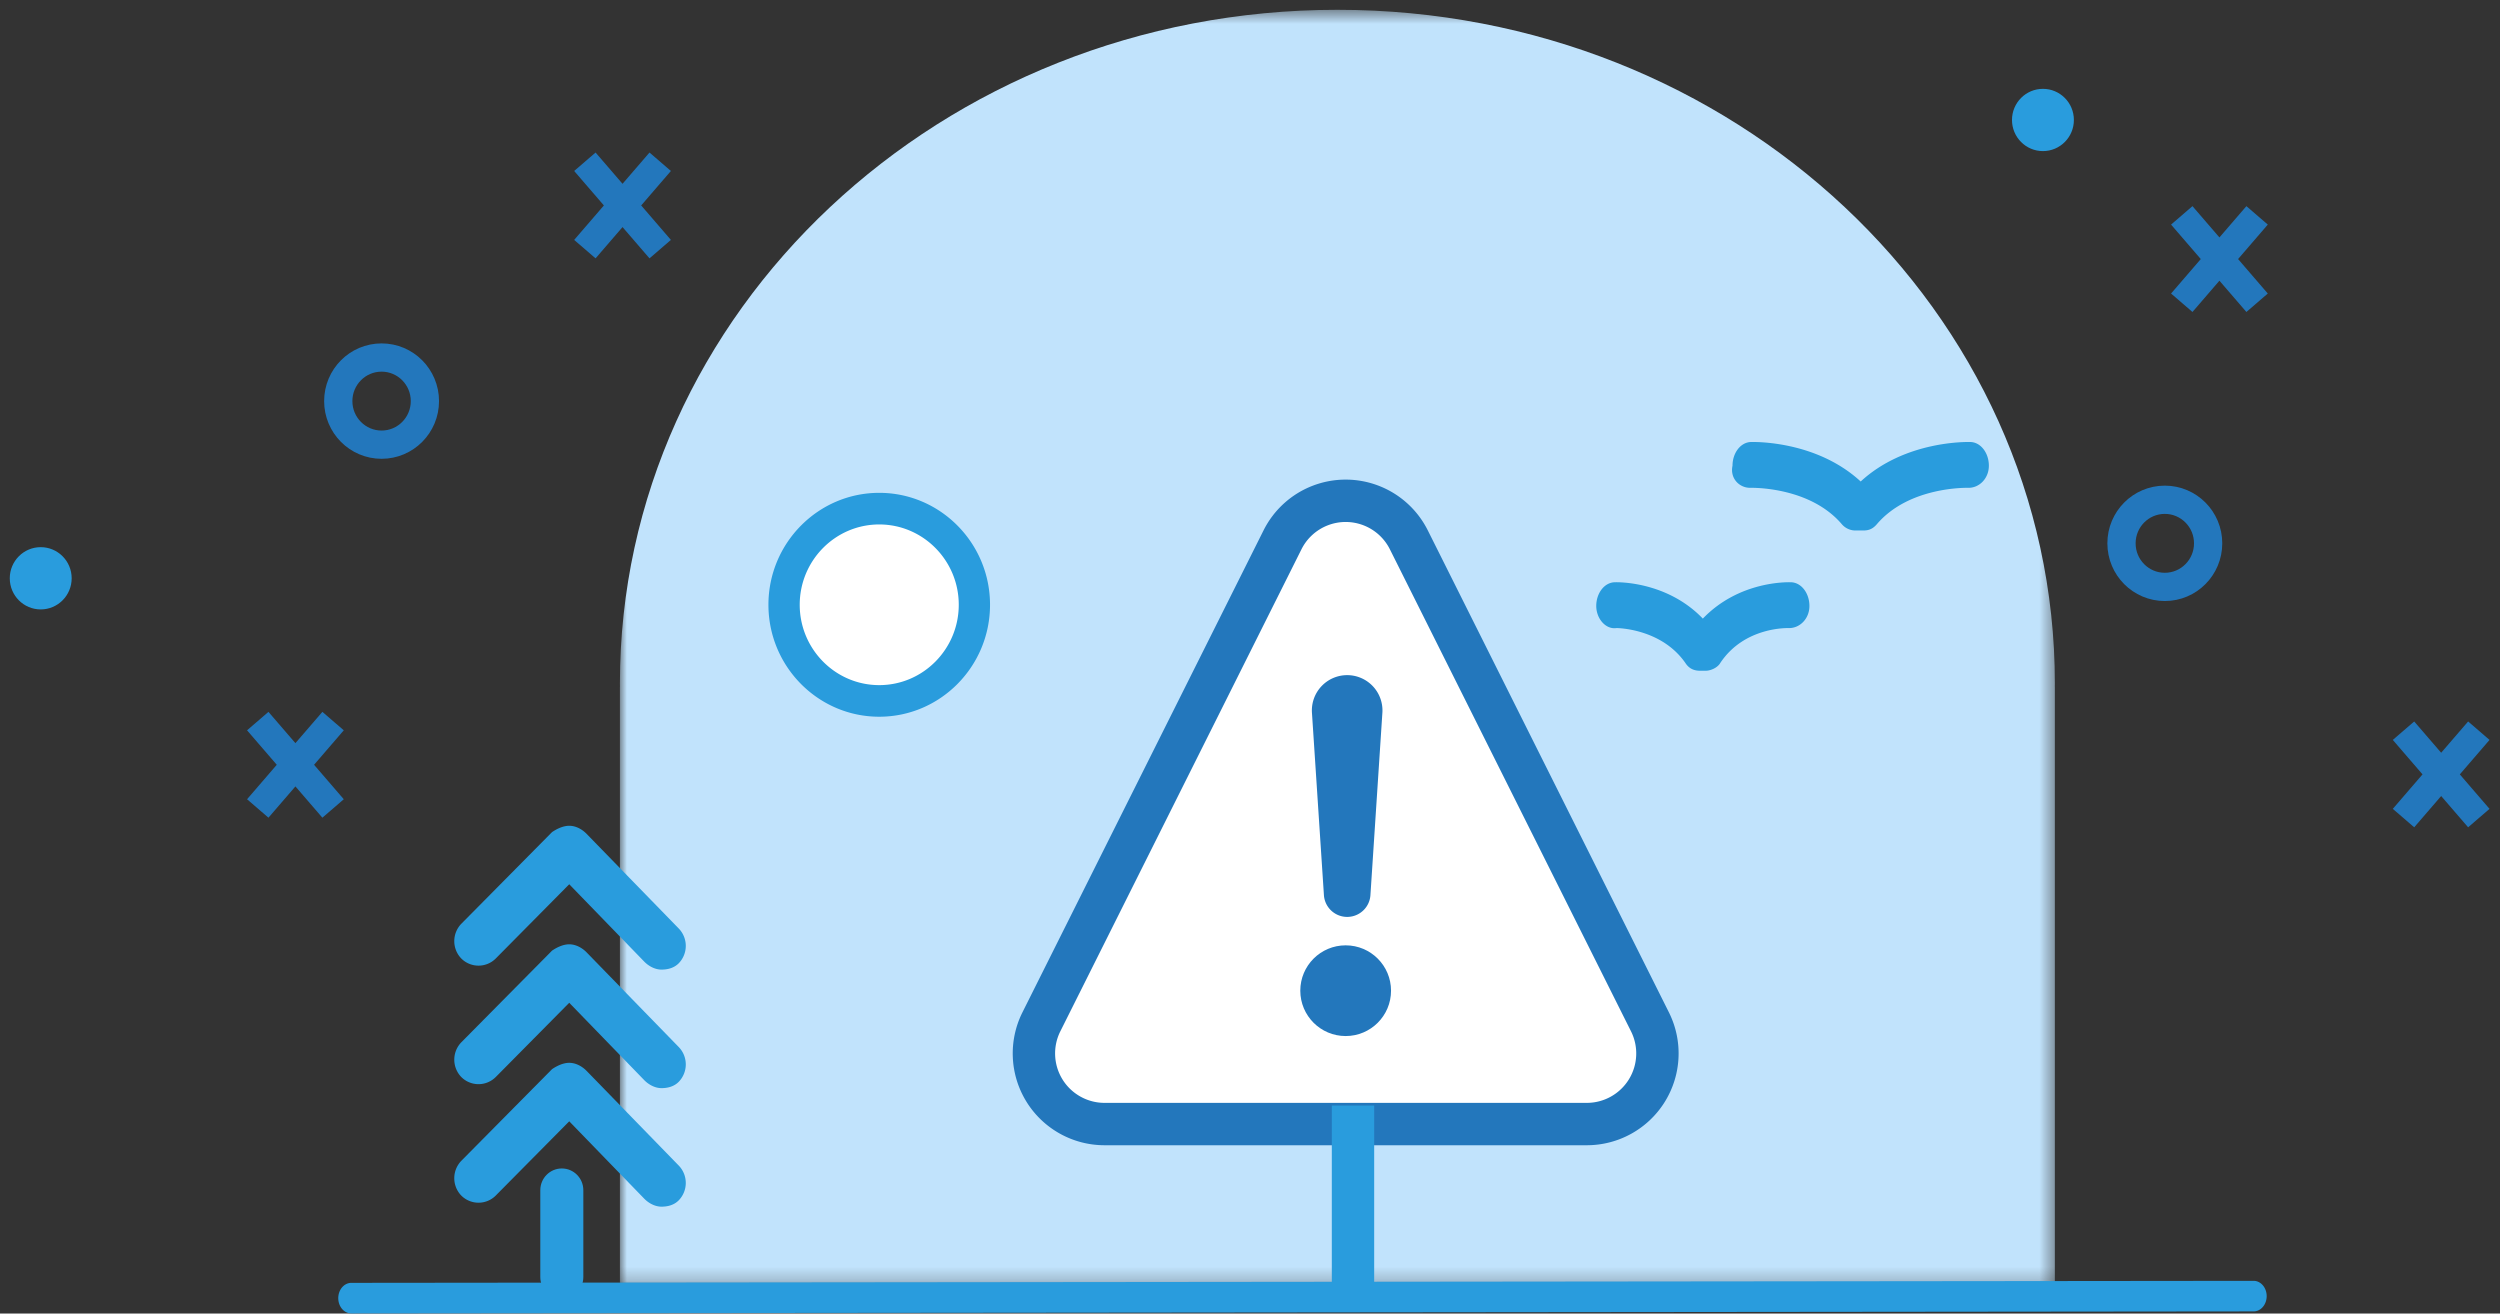
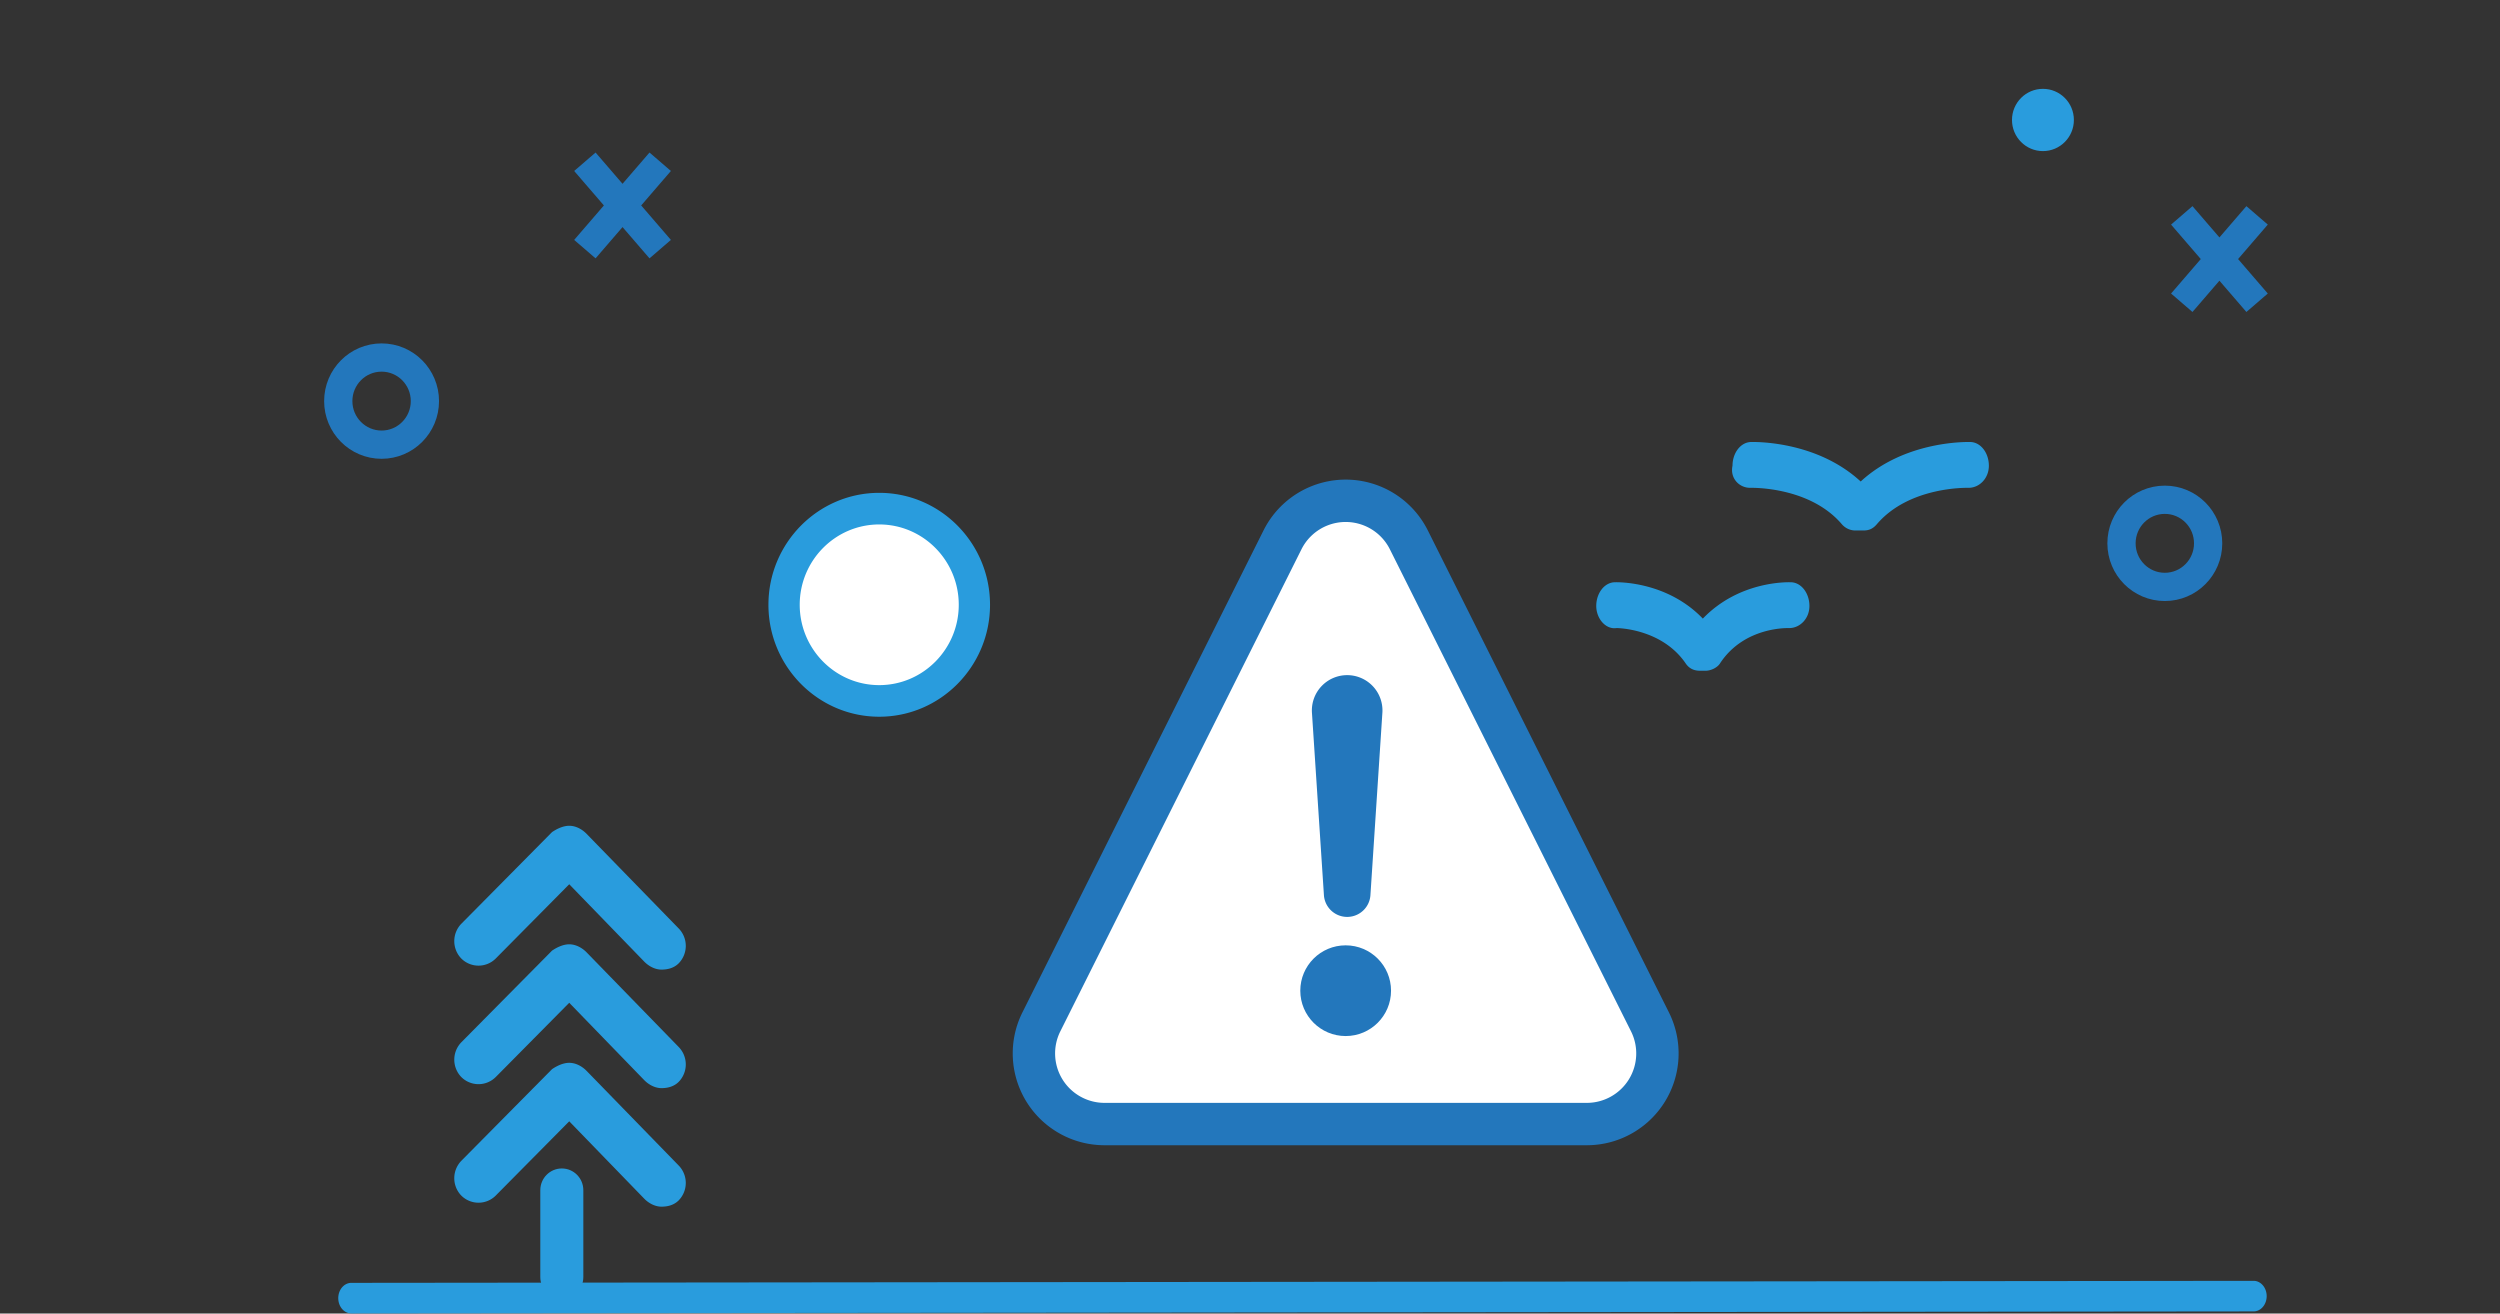
<svg xmlns="http://www.w3.org/2000/svg" xmlns:xlink="http://www.w3.org/1999/xlink" width="177" height="93" viewBox="0 0 177 93">
  <rect x="0" y="0" width="177" height="93" fill="#333333" stroke="none" />
  <defs>
-     <path id="a" d="M101.601.504H.005v90.288h101.596V.504z" />
+     <path id="a" d="M101.601.504H.005h101.596V.504z" />
  </defs>
  <g fill="none" fill-rule="evenodd" transform="translate(.692 -.423)">
    <g transform="translate(43.192 .615)">
      <mask id="b" fill="#fff">
        <use xlink:href="#a" />
      </mask>
      <path fill="#C1E3FC" d="M101.601 48.202c0-26.344-22.743-47.7-50.798-47.7C22.748.503.005 21.859.005 48.203c0 .073.002.144.004.217H.005v42.373h101.596V48.419h-.003c0-.073.003-.144.003-.217" mask="url(#b)" />
    </g>
    <path fill="#FFF" d="M68.295 43.241c0 3.76-3.017 6.807-6.737 6.807S54.82 47 54.82 43.24c0-3.76 3.017-6.806 6.738-6.806 3.72 0 6.737 3.047 6.737 6.806" />
    <path fill="#299CDD" d="M61.558 37.554c-3.105 0-5.63 2.55-5.63 5.687 0 3.137 2.525 5.689 5.63 5.689 3.104 0 5.63-2.552 5.63-5.689 0-3.136-2.526-5.687-5.63-5.687m0 13.613c-4.326 0-7.845-3.555-7.845-7.926 0-4.37 3.52-7.925 7.845-7.925 4.325 0 7.844 3.556 7.844 7.925 0 4.37-3.52 7.926-7.844 7.926M123.212 34.96c.095 0 4.203-.111 6.495 2.574.287.336.67.448.956.448h.573c.382 0 .669-.112.955-.448 2.293-2.685 6.4-2.574 6.496-2.574.764 0 1.433-.67 1.433-1.566 0-.895-.574-1.678-1.338-1.678-.19 0-4.585-.112-7.737 2.797-3.153-2.91-7.546-2.797-7.738-2.797-.764 0-1.337.783-1.337 1.678-.191.895.478 1.566 1.242 1.566M113.755 44.89s3.152 0 4.872 2.463c.287.447.669.559 1.05.559h.383c.382 0 .86-.224 1.05-.56 1.72-2.573 4.776-2.461 4.873-2.461.764 0 1.432-.671 1.432-1.567 0-.895-.573-1.678-1.337-1.678-.192 0-3.63-.112-6.21 2.574-2.58-2.686-6.113-2.574-6.208-2.574-.764 0-1.338.783-1.338 1.678 0 .896.669 1.679 1.433 1.567M24.182 93.414c-.51 0-.924-.484-.925-1.082 0-.598.414-1.082.924-1.083l134.682-.143c.511 0 .925.484.926 1.081 0 .599-.414 1.083-.924 1.084l-134.682.143zM34.405 68.287l5.205-5.259 5.316 5.483c.332.335.775.56 1.218.56.443 0 .886-.113 1.219-.448a1.769 1.769 0 0 0 0-2.462l-6.535-6.713c-.332-.336-.775-.56-1.218-.56-.443 0-.886.224-1.218.448l-6.423 6.49a1.769 1.769 0 0 0 0 2.461 1.725 1.725 0 0 0 2.436 0" />
    <path fill="#299CDD" d="M34.405 76.679l5.205-5.259 5.316 5.483c.332.335.775.56 1.218.56.443 0 .886-.113 1.219-.448a1.769 1.769 0 0 0 0-2.462l-6.535-6.714c-.332-.335-.775-.559-1.218-.559-.443 0-.886.224-1.218.448l-6.423 6.49a1.769 1.769 0 0 0 0 2.46 1.725 1.725 0 0 0 2.436 0" />
    <path fill="#299CDD" d="M34.405 85.07l5.205-5.258 5.316 5.483c.332.335.775.56 1.218.56.443 0 .886-.113 1.219-.449a1.769 1.769 0 0 0 0-2.461l-6.535-6.714c-.332-.335-.775-.56-1.218-.56-.443 0-.886.225-1.218.448l-6.423 6.49a1.769 1.769 0 0 0 0 2.462 1.725 1.725 0 0 0 2.436 0" />
    <path fill="#299CDD" d="M39.085 92.38c-.84 0-1.523-.689-1.523-1.538v-6.154c0-.85.683-1.538 1.523-1.538.84 0 1.523.689 1.523 1.538v6.154c0 .85-.682 1.539-1.523 1.539" />
    <g>
      <g transform="translate(73.343 37.889)">
        <path fill="#FFF" stroke="#2377BC" stroke-width="3" d="M25.71.753L42.782 34.88a5 5 0 0 1-4.472 7.237H4.167a5 5 0 0 1-4.472-7.237L16.767.753a5 5 0 0 1 8.943 0z" />
        <path fill="#2377BC" d="M21.345 10.334a2.499 2.499 0 0 1 2.493 2.662l-.847 12.92a1.65 1.65 0 0 1-3.292 0l-.848-12.92a2.499 2.499 0 0 1 2.494-2.662z" />
        <ellipse cx="21.238" cy="32.675" fill="#2377BC" rx="3.212" ry="3.211" />
      </g>
-       <path stroke="#299CDD" stroke-linecap="square" stroke-width="3" d="M95.1 80.197v10.148" />
    </g>
    <ellipse cx="26.324" cy="28.821" stroke="#2377BC" stroke-width="2" rx="3.067" ry="3.085" />
    <ellipse cx="152.577" cy="38.891" stroke="#2377BC" stroke-width="2" rx="3.067" ry="3.085" />
-     <ellipse cx="2.191" cy="41.366" fill="#299CDD" rx="2.191" ry="2.204" />
    <ellipse cx="143.948" cy="8.917" fill="#299CDD" rx="2.191" ry="2.204" />
    <g stroke="#2377BC" stroke-width="2">
-       <path d="M17.557 57.663l5.333-6.187M22.89 57.663l-5.333-6.187" />
-     </g>
+       </g>
    <g stroke="#2377BC" stroke-width="2">
      <path d="M153.777 21.858l5.333-6.187M159.11 21.858l-5.333-6.187" />
    </g>
    <g stroke="#2377BC" stroke-width="2">
      <path d="M40.717 18.062l5.333-6.187M46.05 18.062l-5.333-6.187" />
    </g>
    <g stroke="#2377BC" stroke-width="2">
-       <path d="M169.476 58.343l5.333-6.187M174.809 58.343l-5.333-6.187" />
-     </g>
+       </g>
  </g>
</svg>